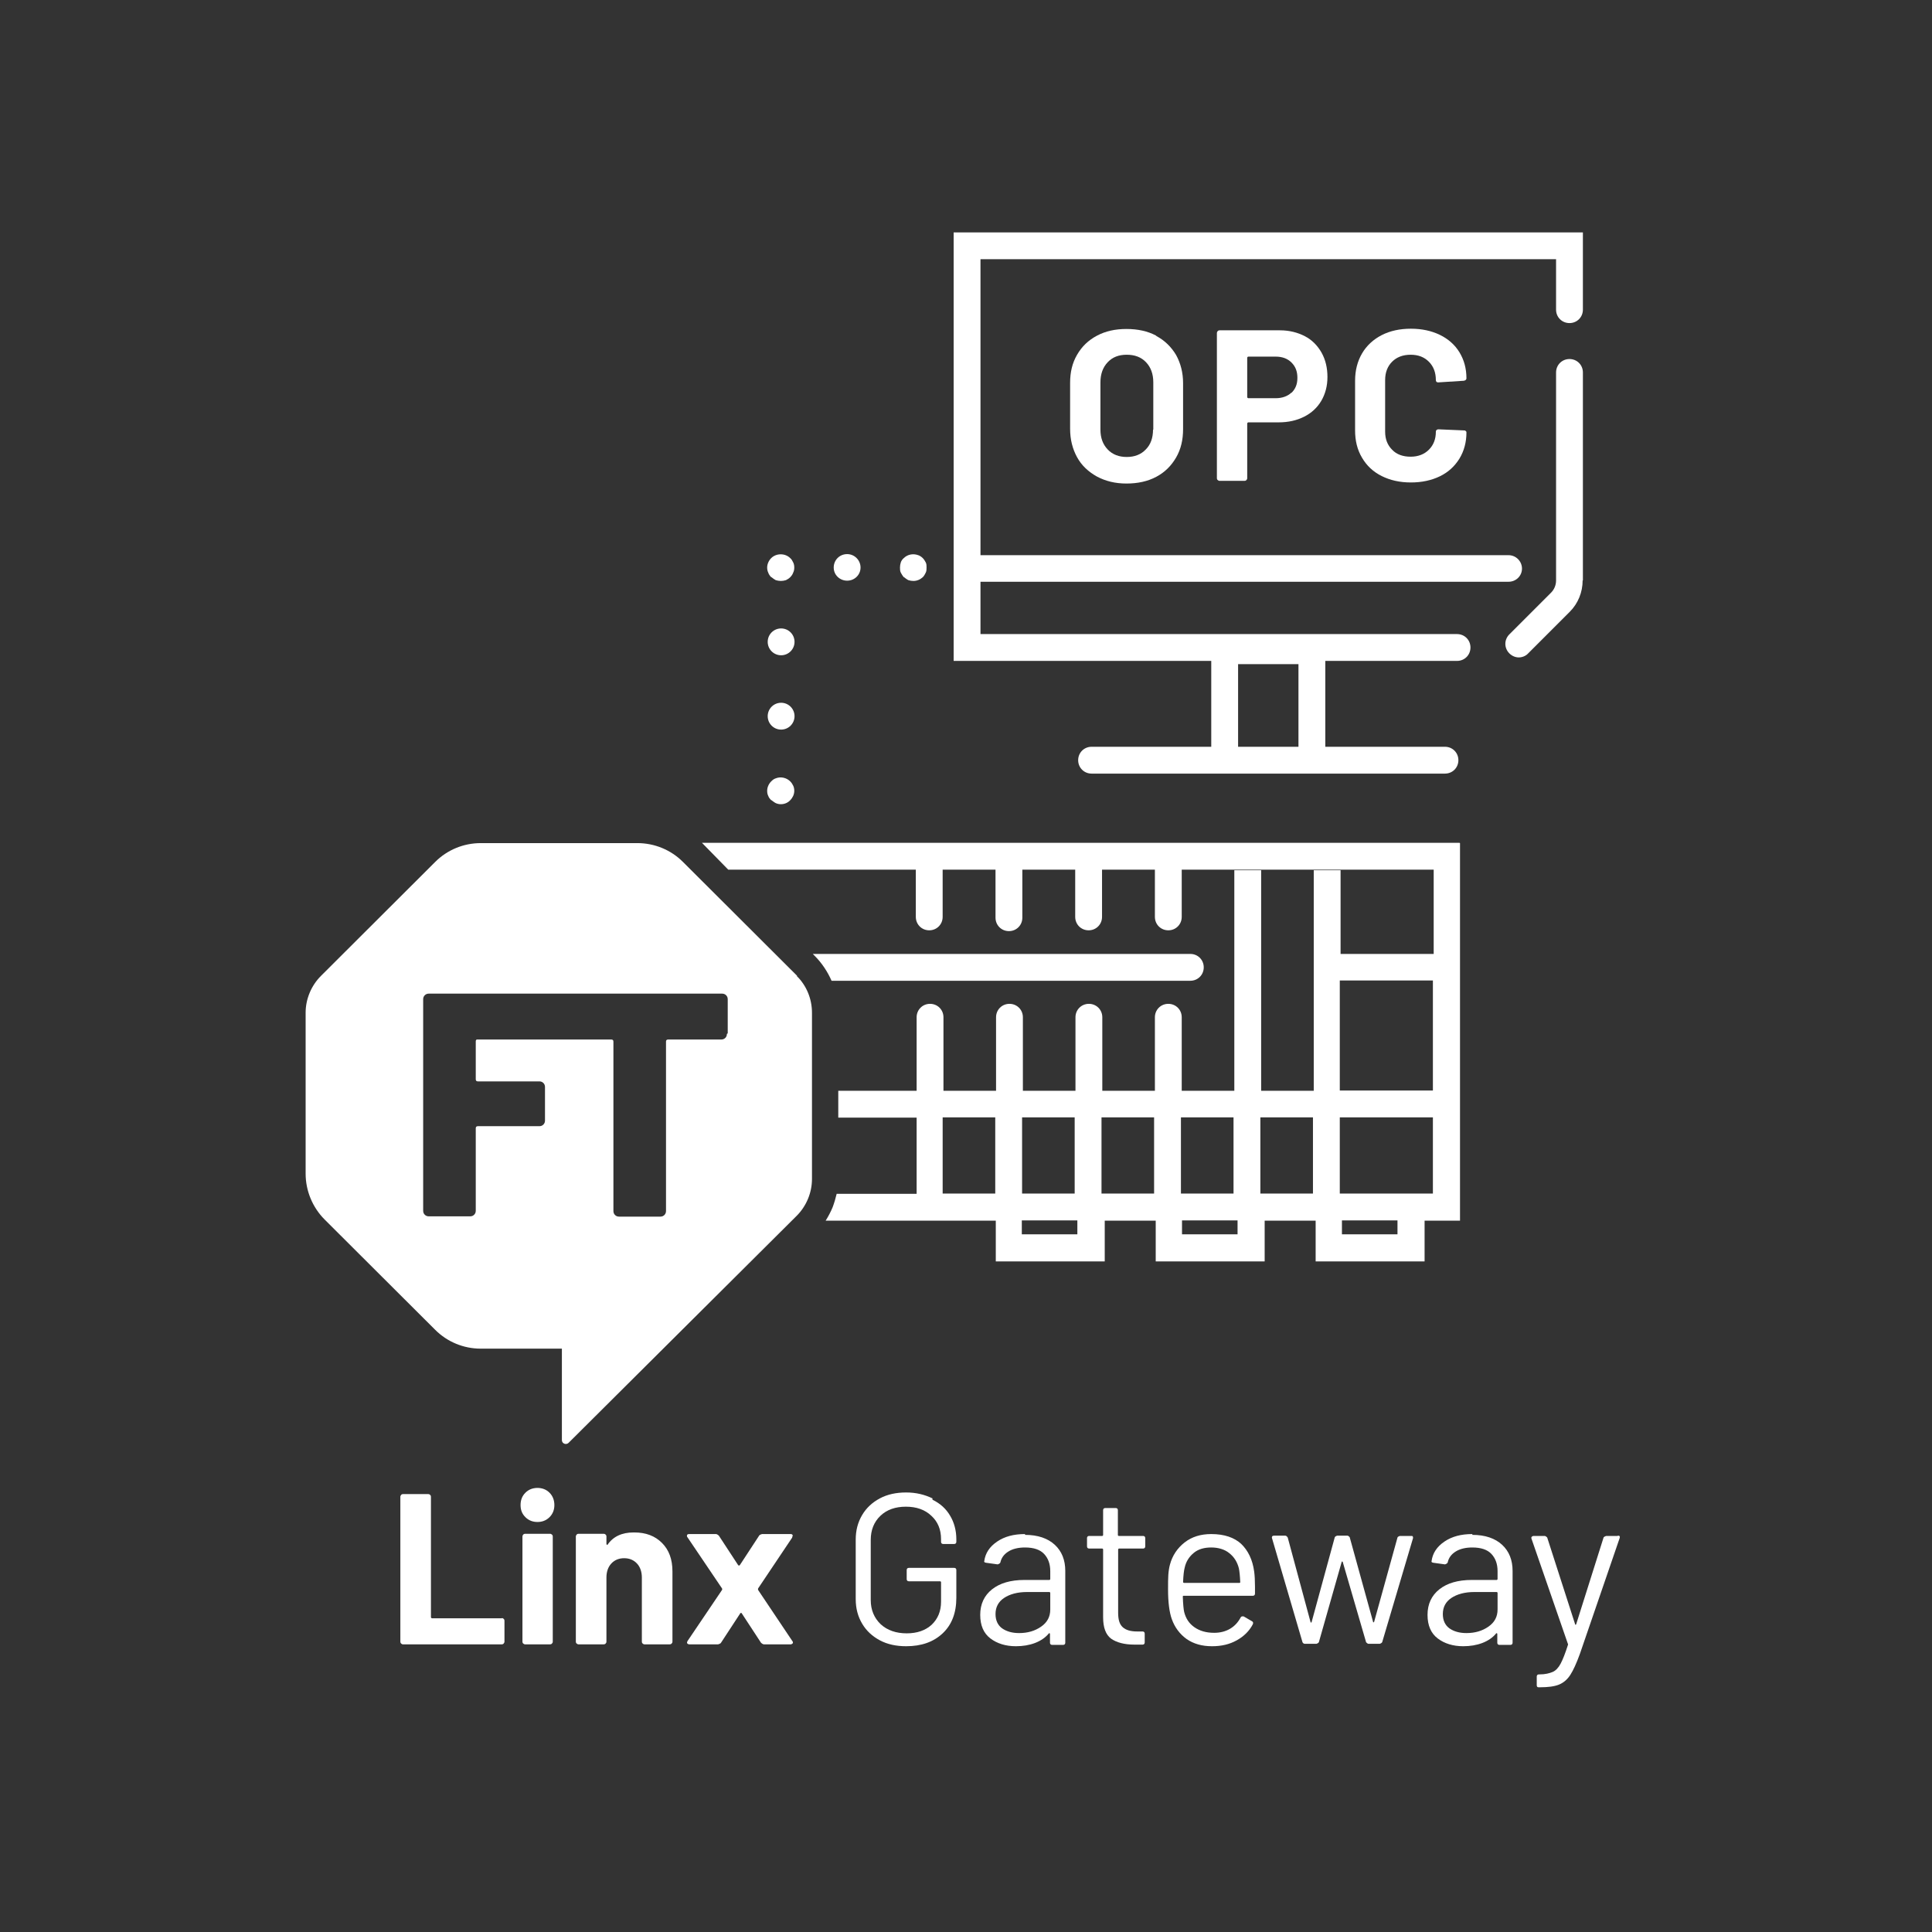
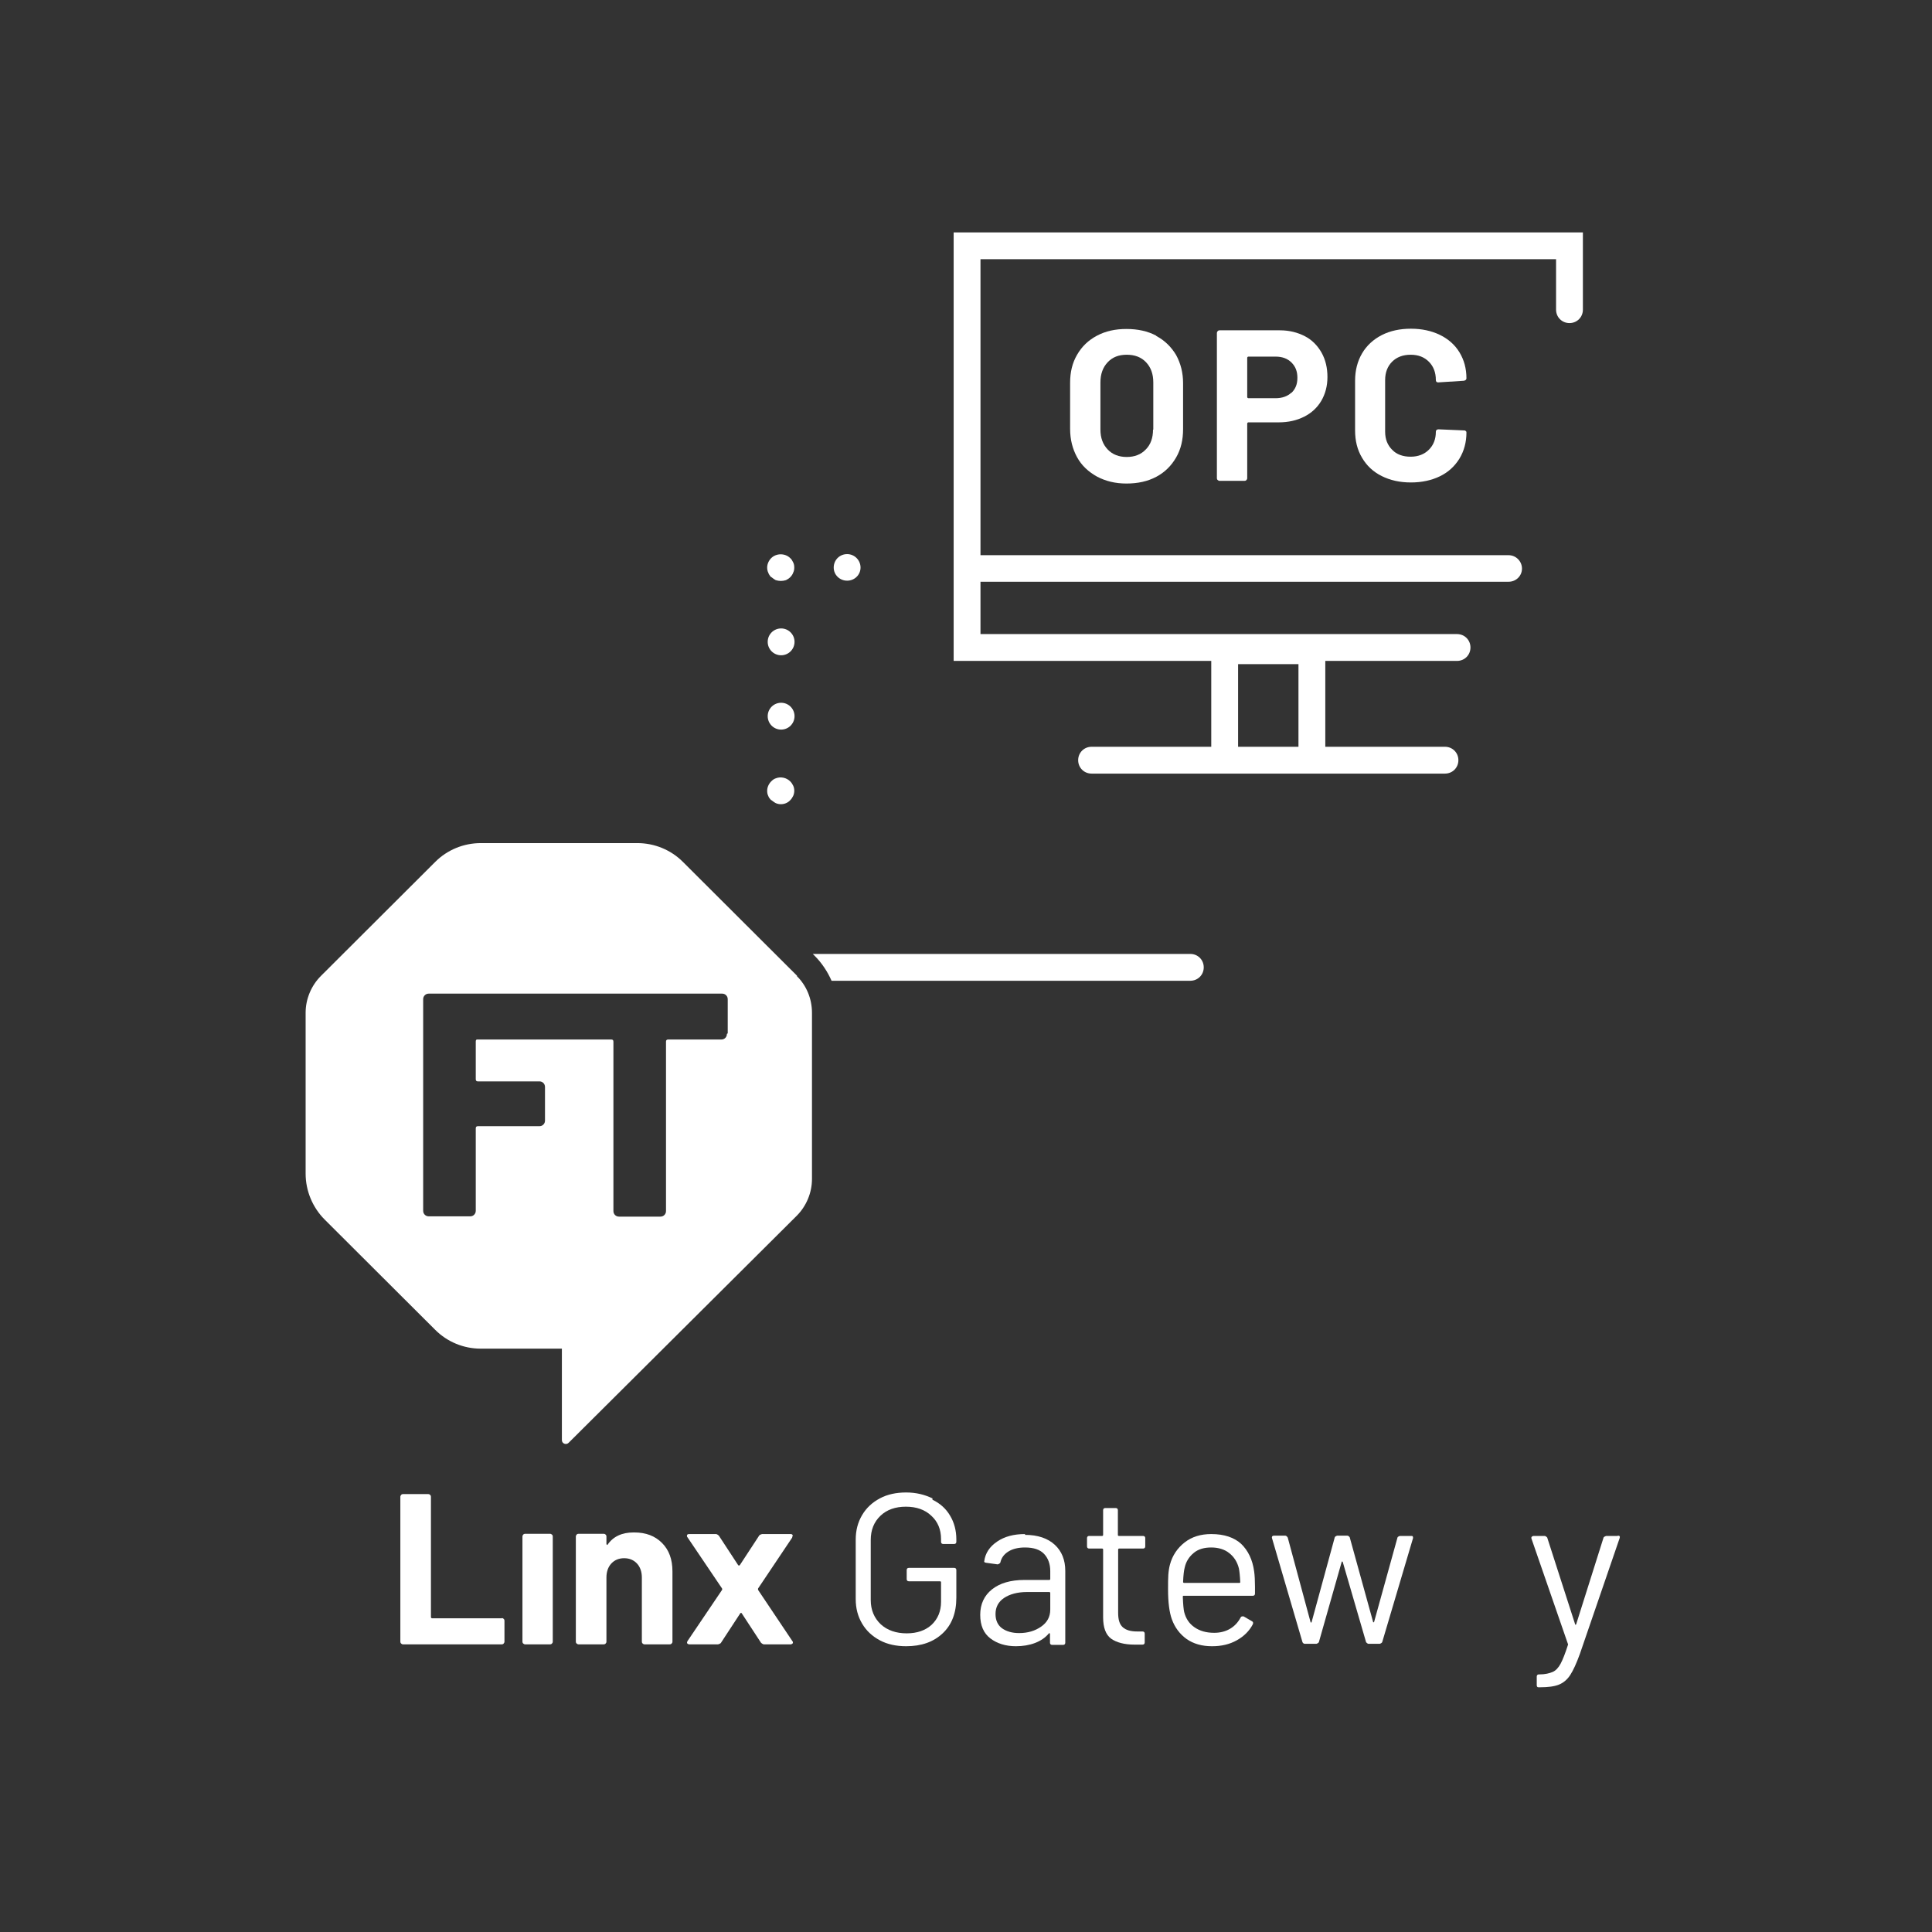
<svg xmlns="http://www.w3.org/2000/svg" id="FT_logos" viewBox="0 0 72 72">
  <rect x="0" y="0" width="72" height="72" fill="#333333" stroke="none" />
  <defs>
    <style>.cls-1{fill:#fff;}</style>
  </defs>
  <g id="Linx_Gateway">
    <g>
      <g id="FactoryTalk_cmyk">
        <path class="cls-1" d="M29.71,36.37l-4.26-4.25c-.45-.45-1.06-.7-1.7-.7h-5.83c-.64,0-1.25,.25-1.7,.7l-4.26,4.25c-.36,.36-.57,.86-.57,1.37v6c0,.64,.26,1.26,.71,1.71l4.12,4.11c.45,.45,1.06,.7,1.69,.7h3.03s0,3.41,0,3.41c0,.13,.16,.19,.25,.1l8.5-8.46c.36-.36,.57-.86,.57-1.37v-6.2c0-.51-.2-1.01-.57-1.37Zm-2.62,2.16c0,.06-.02,.11-.06,.15-.04,.04-.09,.06-.15,.06h-1.98c-.06,0-.08,.03-.08,.08v6.31c0,.06-.02,.11-.06,.15-.04,.04-.09,.06-.15,.06h-1.54c-.06,0-.11-.02-.15-.06-.04-.04-.06-.09-.06-.15v-6.31c0-.06-.03-.08-.08-.08h-4.97c-.06-.01-.08,.02-.08,.07v1.41c0,.06,.03,.08,.08,.08h2.29c.06,0,.11,.02,.15,.06,.04,.04,.06,.09,.06,.15v1.25c0,.06-.02,.11-.06,.15-.04,.04-.09,.06-.15,.06h-2.29c-.06,0-.08,.03-.08,.08v3.07c0,.06-.02,.11-.06,.15-.04,.04-.09,.06-.15,.06h-1.54c-.06,0-.11-.02-.15-.06-.04-.04-.06-.09-.06-.15v-7.88c0-.06,.02-.11,.06-.15s.09-.06,.15-.06h10.93c.06,0,.11,.02,.15,.06,.04,.04,.06,.09,.06,.15v1.27Z" />
      </g>
      <g>
        <path class="cls-1" d="M43.09,12.51c-.32-.17-.69-.25-1.11-.25s-.78,.08-1.1,.25c-.32,.17-.56,.4-.74,.71s-.26,.65-.26,1.05v1.71c0,.4,.09,.75,.26,1.06s.42,.54,.74,.72c.32,.17,.68,.26,1.1,.26s.79-.08,1.11-.25,.56-.41,.74-.72c.18-.31,.26-.66,.26-1.06v-1.71c0-.39-.09-.74-.26-1.05-.18-.3-.42-.54-.74-.71Zm-.12,3.5c0,.31-.09,.56-.27,.74-.18,.19-.42,.28-.71,.28s-.53-.09-.71-.28c-.18-.19-.27-.43-.27-.74v-1.76c0-.31,.09-.56,.27-.75,.18-.19,.41-.28,.71-.28s.54,.09,.72,.28c.18,.19,.27,.44,.27,.75v1.76Z" />
        <path class="cls-1" d="M48.63,12.53c-.27-.14-.58-.22-.93-.22h-2.25s-.05,0-.07,.03c-.02,.02-.03,.04-.03,.07v5.41s0,.05,.03,.07,.04,.03,.07,.03h.93s.05,0,.07-.03c.02-.02,.03-.04,.03-.07v-2.04s.01-.04,.04-.04h1.13c.36,0,.67-.07,.95-.21s.49-.34,.64-.59c.15-.26,.23-.55,.23-.89s-.07-.64-.22-.91c-.15-.26-.35-.47-.62-.61Zm-.5,2.1c-.15,.14-.35,.21-.59,.21h-1.02s-.04-.01-.04-.04v-1.47s.01-.04,.04-.04h1.02c.24,0,.44,.07,.59,.22s.22,.33,.22,.57-.07,.41-.22,.56Z" />
        <path class="cls-1" d="M51.88,13.48c.17-.17,.4-.26,.69-.26s.51,.09,.68,.26,.26,.4,.26,.68c0,.06,.03,.09,.08,.09h.02l.94-.06c.06-.01,.1-.04,.1-.09,0-.37-.09-.69-.26-.97-.17-.28-.42-.5-.73-.65-.31-.15-.67-.23-1.08-.23s-.78,.08-1.09,.24c-.31,.16-.56,.39-.73,.68-.17,.29-.26,.63-.26,1.02v1.85c0,.38,.08,.72,.26,1.02,.17,.29,.41,.52,.73,.68s.68,.24,1.09,.24,.77-.08,1.08-.23c.31-.15,.55-.37,.73-.66,.17-.28,.26-.61,.26-.97,0-.02,0-.04-.03-.06-.02-.02-.04-.02-.07-.02l-.94-.04c-.06,0-.1,.03-.1,.09,0,.28-.09,.5-.26,.67-.17,.17-.4,.26-.68,.26s-.52-.08-.69-.26c-.17-.17-.26-.39-.26-.67v-1.93c0-.28,.09-.51,.26-.68Z" />
-         <path class="cls-1" d="M54.39,31.41H26.16l.98,1h6.99s0,.01,0,.02v1.74c0,.28,.22,.5,.5,.5s.5-.22,.5-.5v-1.74s0-.01,0-.02h1.97s0,.01,0,.02v1.77c0,.28,.22,.5,.5,.5s.5-.22,.5-.5v-1.77s0-.01,0-.02h1.97s0,.01,0,.02v1.74c0,.28,.22,.5,.5,.5s.5-.22,.5-.5v-1.74s0-.01,0-.02h1.97s0,.01,0,.02v1.74c0,.28,.22,.5,.5,.5s.5-.22,.5-.5v-1.74s0-.01,0-.02h9.39v3.14h-3.47v-3.12h-1v8.22h-1.96v-8.22h-1v8.22h-1.96v-2.74c0-.28-.22-.5-.5-.5s-.5,.22-.5,.5v2.74h-1.96v-2.74c0-.28-.22-.5-.5-.5s-.5,.22-.5,.5v2.74h-1.96v-2.74c0-.28-.22-.5-.5-.5s-.5,.22-.5,.5v2.74h-1.96v-2.74c0-.28-.22-.5-.5-.5s-.5,.22-.5,.5v2.74h-2.92v1h2.92v2.84h-2.98c-.04,.17-.09,.34-.15,.5-.07,.17-.16,.34-.26,.5h6.34v1.52h4.06v-1.52h1.9v1.52h4.06v-1.52h1.9v1.52h4.06v-1.52h1.32v-14.07Zm-17.3,13.07h-1.96v-2.84h1.96v2.84Zm1-2.84h1.96v2.84h-1.96v-2.84Zm2.06,4.36h-2.07v-.52h2.07v.52Zm2.86-1.52h-1.96v-2.84h1.96v2.84Zm1-2.84h1.96v2.84h-1.96v-2.84Zm2.11,4.36h-2.07v-.52h2.07v.52Zm2.81-1.52h-1.96v-2.84h1.96v2.84Zm3.15,1.52h-2.07v-.52h2.07v.52Zm1.32-1.52h-3.47v-2.84h3.47v2.84Zm0-3.84h-3.47v-4.1h3.47v4.1Z" />
        <path class="cls-1" d="M44.36,36.55c.28,0,.5-.22,.5-.5s-.22-.5-.5-.5h-14.07l.07,.07c.27,.27,.48,.59,.63,.93h13.38Z" />
        <path class="cls-1" d="M45.14,27.83h-4.46c-.28,0-.5,.22-.5,.5s.22,.5,.5,.5h4.46s4.25,0,4.25,0h0s4.46,0,4.46,0c.28,0,.5-.22,.5-.5s-.22-.5-.5-.5h-4.46s0-3.2,0-3.2h4.91c.28,0,.5-.22,.5-.5s-.22-.5-.5-.5h-17.76s0-1.95,0-1.95h19.68c.28,0,.5-.22,.5-.49s-.22-.5-.5-.5h-19.68s0-11.03,0-11.03h21.45s0,1.88,0,1.88c0,.28,.22,.5,.5,.5s.5-.22,.5-.5v-2.88s-23.45,0-23.45,0v15.97s9.6,0,9.6,0v3.2Zm1-3.08h2.25s0,3.08,0,3.08h-2.25s0-3.08,0-3.08Z" />
-         <path class="cls-1" d="M58.99,21.63v-7.75c0-.28-.22-.5-.5-.5s-.5,.22-.5,.5v7.75c0,.18-.07,.34-.19,.46l-1.55,1.55c-.2,.2-.2,.51,0,.71,.1,.1,.23,.15,.35,.15s.26-.05,.35-.15l1.55-1.55c.31-.31,.48-.73,.48-1.17Z" />
        <path class="cls-1" d="M28.75,29.82s.1,.08,.16,.11c.07,.03,.13,.04,.19,.04,.13,0,.26-.05,.35-.15,.05-.05,.08-.1,.11-.16,.03-.07,.04-.13,.04-.19s-.01-.13-.04-.19-.06-.11-.11-.16c-.14-.14-.36-.19-.55-.11-.06,.02-.11,.06-.16,.11-.09,.09-.15,.22-.15,.35,0,.07,.01,.13,.04,.19,.02,.06,.06,.11,.11,.16Z" />
        <circle class="cls-1" cx="29.11" cy="23.92" r=".5" />
        <circle class="cls-1" cx="29.11" cy="26.69" r=".5" />
        <path class="cls-1" d="M28.75,21.51s.1,.08,.16,.11c.06,.02,.13,.03,.19,.03s.13-.01,.19-.03c.06-.03,.11-.06,.16-.11,.05-.05,.09-.11,.11-.17,.03-.06,.04-.12,.04-.19s-.01-.13-.04-.19-.06-.12-.11-.16c-.19-.19-.52-.19-.71,0-.09,.09-.15,.22-.15,.35,0,.06,.01,.13,.04,.19,.02,.06,.06,.12,.11,.17Z" />
        <path class="cls-1" d="M31.57,21.64c.28,0,.5-.22,.5-.49s-.22-.5-.5-.5-.5,.22-.5,.5,.23,.49,.5,.49Z" />
-         <path class="cls-1" d="M33.69,21.51s.1,.08,.16,.11c.06,.02,.13,.03,.19,.03,.13,0,.25-.05,.35-.14,.05-.05,.08-.11,.11-.17s.03-.13,.03-.19c0-.07,0-.13-.03-.19s-.07-.12-.11-.16c-.05-.05-.11-.09-.17-.11-.19-.07-.4-.03-.54,.11-.05,.04-.09,.1-.11,.16s-.03,.13-.03,.19c0,.06,0,.13,.03,.19s.07,.12,.11,.17Z" />
        <path class="cls-1" d="M18.71,60.31h-2.61s-.04-.01-.04-.04v-4.49s0-.05-.03-.07c-.02-.02-.04-.03-.07-.03h-.94s-.05,0-.07,.03-.03,.04-.03,.07v5.4s0,.05,.03,.07c.02,.02,.04,.03,.07,.03h3.68s.05,0,.07-.03,.03-.04,.03-.07v-.78s0-.05-.03-.07c-.02-.02-.04-.03-.07-.03Z" />
        <path class="cls-1" d="M20.5,57.16h-.93s-.05,0-.07,.03c-.02,.02-.03,.04-.03,.07v3.92s0,.05,.03,.07,.04,.03,.07,.03h.93s.05,0,.07-.03c.02-.02,.03-.04,.03-.07v-3.92s0-.05-.03-.07-.04-.03-.07-.03Z" />
-         <path class="cls-1" d="M20.04,55.45c-.19,0-.34,.06-.46,.18-.12,.12-.18,.27-.18,.46s.06,.33,.18,.45,.27,.18,.45,.18,.33-.06,.45-.18c.12-.12,.18-.27,.18-.45s-.06-.34-.18-.46-.27-.18-.46-.18Z" />
        <path class="cls-1" d="M23.61,57.11c-.43,0-.76,.15-.97,.46,0,.01-.01,.01-.02,0s-.02-.02-.02-.03v-.28s0-.05-.03-.07c-.02-.02-.04-.03-.07-.03h-.94s-.05,0-.07,.03-.03,.04-.03,.07v3.92s0,.05,.03,.07,.04,.03,.07,.03h.94s.05,0,.07-.03c.02-.02,.03-.04,.03-.07v-2.39c0-.21,.06-.39,.18-.52s.28-.2,.48-.2,.36,.07,.48,.2c.12,.13,.18,.31,.18,.52v2.39s0,.05,.03,.07c.02,.02,.04,.03,.07,.03h.94s.05,0,.07-.03c.02-.02,.03-.04,.03-.07v-2.62c0-.45-.13-.8-.39-1.06-.26-.26-.6-.39-1.03-.39Z" />
        <path class="cls-1" d="M29.52,57.29s.03-.06,.02-.08c-.01-.02-.03-.04-.07-.04h-1.07s-.09,.02-.11,.06l-.72,1.1s-.03,.03-.06,0l-.72-1.1s-.06-.06-.11-.06h-1c-.05,0-.08,.02-.08,.06,0,.02,0,.04,.02,.06l1.29,1.91s.01,.03,0,.05l-1.29,1.91s-.03,.06-.01,.08c.01,.02,.04,.04,.08,.04h1.07s.09-.02,.11-.06l.72-1.1s.03-.03,.05,0l.72,1.1s.06,.06,.11,.06h1.01s.07-.02,.07-.06c0-.02,0-.04-.02-.06l-1.28-1.91s0-.03,0-.05l1.28-1.91Z" />
        <path class="cls-1" d="M34.75,55.84c-.29-.14-.61-.22-.98-.22s-.7,.07-.98,.22-.5,.35-.66,.62c-.16,.27-.24,.57-.24,.92v2.21c0,.35,.08,.65,.24,.92,.16,.27,.38,.47,.66,.62,.28,.15,.61,.22,.98,.22,.57,0,1.02-.16,1.36-.48,.34-.32,.51-.76,.51-1.33v-1.03c0-.05-.03-.08-.08-.08h-1.69c-.05,0-.08,.03-.08,.08v.34c0,.05,.03,.08,.08,.08h1.17s.03,.01,.03,.03v.73c0,.36-.12,.64-.35,.86-.23,.21-.54,.32-.93,.32s-.72-.11-.97-.34c-.24-.23-.37-.53-.37-.9v-2.24c0-.37,.12-.67,.36-.9,.24-.23,.56-.34,.95-.34s.71,.11,.95,.34c.24,.22,.36,.51,.36,.87v.1c0,.05,.03,.08,.08,.08h.41c.05,0,.08-.03,.08-.08v-.1c0-.32-.08-.62-.23-.87-.15-.26-.37-.46-.66-.6Z" />
        <path class="cls-1" d="M38.2,57.17c-.42,0-.76,.09-1.04,.28s-.44,.43-.48,.73c-.01,.03,.01,.05,.07,.06l.43,.06s.08-.02,.1-.07c.04-.18,.14-.31,.3-.41,.16-.1,.37-.15,.62-.15,.32,0,.56,.08,.71,.24,.15,.16,.23,.37,.23,.64v.3s-.01,.03-.03,.03h-.93c-.52,0-.92,.12-1.21,.35-.29,.23-.44,.55-.44,.95s.13,.69,.38,.88,.57,.29,.95,.29c.26,0,.5-.04,.71-.12s.39-.2,.52-.36c.01-.01,.02-.01,.03,0,0,0,.01,.01,.01,.02v.33c0,.05,.03,.08,.08,.08h.41c.05,0,.08-.03,.08-.08v-2.68c0-.4-.13-.73-.39-.97-.26-.24-.63-.37-1.11-.37Zm.94,2.81c0,.27-.11,.48-.34,.64-.23,.16-.5,.24-.82,.24-.26,0-.47-.06-.64-.18-.16-.12-.24-.3-.24-.53,0-.26,.11-.46,.32-.6,.21-.14,.5-.22,.85-.22h.84s.03,.01,.03,.03v.62Z" />
        <path class="cls-1" d="M42.59,57.24h-.9s-.03-.01-.03-.03v-.93c0-.05-.03-.08-.08-.08h-.39c-.05,0-.08,.03-.08,.08v.93s-.01,.03-.03,.03h-.49c-.05,0-.08,.03-.08,.08v.31c0,.05,.03,.08,.08,.08h.49s.03,.01,.03,.03v2.53c0,.39,.1,.65,.3,.8,.2,.14,.49,.22,.87,.22,.13,0,.23,0,.3,0,.05,0,.08-.03,.08-.08v-.33c0-.05-.03-.08-.08-.08h-.2c-.24,0-.42-.05-.54-.16s-.17-.28-.17-.54v-2.36s.01-.03,.03-.03h.9c.05,0,.08-.03,.08-.08v-.31c0-.05-.03-.08-.08-.08Z" />
        <path class="cls-1" d="M46.26,57.54c-.26-.24-.63-.37-1.12-.37-.39,0-.72,.1-.99,.31-.27,.21-.46,.49-.55,.83-.03,.11-.05,.24-.06,.38s-.01,.32-.01,.55c0,.48,.05,.85,.14,1.1,.11,.31,.3,.56,.55,.74,.26,.18,.57,.27,.95,.27,.35,0,.65-.07,.92-.22,.27-.15,.47-.35,.6-.6,.02-.05,.01-.09-.03-.11l-.31-.18s-.08-.02-.11,.03c-.1,.19-.23,.33-.4,.43s-.37,.15-.59,.15c-.3,0-.54-.07-.74-.21s-.32-.33-.38-.57c-.02-.09-.04-.27-.05-.57,0-.02,.01-.03,.03-.03h2.58c.05,0,.08-.03,.08-.08v-.26c0-.22-.01-.41-.03-.56-.06-.45-.23-.79-.49-1.04Zm-.07,1.45h-2.07s-.03-.01-.03-.03c.01-.25,.03-.43,.06-.54,.05-.23,.17-.41,.34-.55,.17-.14,.39-.2,.65-.2s.5,.07,.67,.21c.18,.14,.3,.33,.36,.57,.02,.1,.04,.27,.05,.51,0,.02-.01,.03-.03,.03Z" />
        <path class="cls-1" d="M52.59,57.24h-.42s-.08,.02-.09,.06l-.87,3.14s-.01,.02-.02,.02c-.01,0-.02,0-.02-.02l-.87-3.15s-.04-.06-.09-.06h-.38s-.08,.02-.09,.07l-.86,3.15s-.01,.02-.02,.02-.01,0-.02-.02l-.85-3.15s-.04-.07-.09-.07h-.42c-.05,0-.08,.02-.08,.06v.02s1.14,3.89,1.14,3.89c.02,.04,.05,.06,.09,.06h.43s.07-.02,.09-.06l.85-2.99s.01-.02,.02-.02c0,0,.01,0,.02,.02l.87,2.99s.05,.06,.09,.06h.42s.07-.02,.09-.06l1.15-3.88s0-.05-.01-.06c-.01-.02-.03-.02-.06-.02Z" />
-         <path class="cls-1" d="M54.87,57.17c-.42,0-.76,.09-1.04,.28s-.44,.43-.48,.73c-.01,.03,.01,.05,.07,.06l.43,.06s.08-.02,.1-.07c.04-.18,.14-.31,.3-.41,.16-.1,.37-.15,.62-.15,.32,0,.56,.08,.71,.24,.15,.16,.23,.37,.23,.64v.3s-.01,.03-.03,.03h-.93c-.52,0-.92,.12-1.21,.35-.29,.23-.44,.55-.44,.95s.13,.69,.38,.88,.57,.29,.95,.29c.26,0,.5-.04,.71-.12s.39-.2,.52-.36c.01-.01,.02-.01,.03,0,0,0,.01,.01,.01,.02v.33c0,.05,.03,.08,.08,.08h.41c.05,0,.08-.03,.08-.08v-2.68c0-.4-.13-.73-.39-.97-.26-.24-.63-.37-1.11-.37Zm.94,2.81c0,.27-.11,.48-.34,.64-.23,.16-.5,.24-.82,.24-.26,0-.47-.06-.64-.18-.16-.12-.24-.3-.24-.53,0-.26,.11-.46,.32-.6,.21-.14,.5-.22,.85-.22h.84s.03,.01,.03,.03v.62Z" />
        <path class="cls-1" d="M60.28,57.24h-.42s-.08,.02-.1,.06l-1.02,3.23s-.01,.02-.02,.02c-.01,0-.02,0-.02-.02l-1.04-3.23s-.05-.06-.1-.06h-.42s-.07,.02-.07,.06v.03s1.36,3.93,1.36,3.93c.01,.01,.01,.03,0,.05-.1,.31-.19,.54-.27,.69-.08,.15-.18,.26-.3,.31s-.28,.09-.48,.09h-.03c-.05,0-.08,.03-.08,.08v.32c0,.05,.02,.08,.06,.08h.06c.3,0,.54-.03,.71-.1,.17-.07,.31-.19,.42-.36s.23-.43,.36-.79l1.48-4.31c.02-.06,0-.09-.06-.09Z" />
      </g>
    </g>
  </g>
</svg>